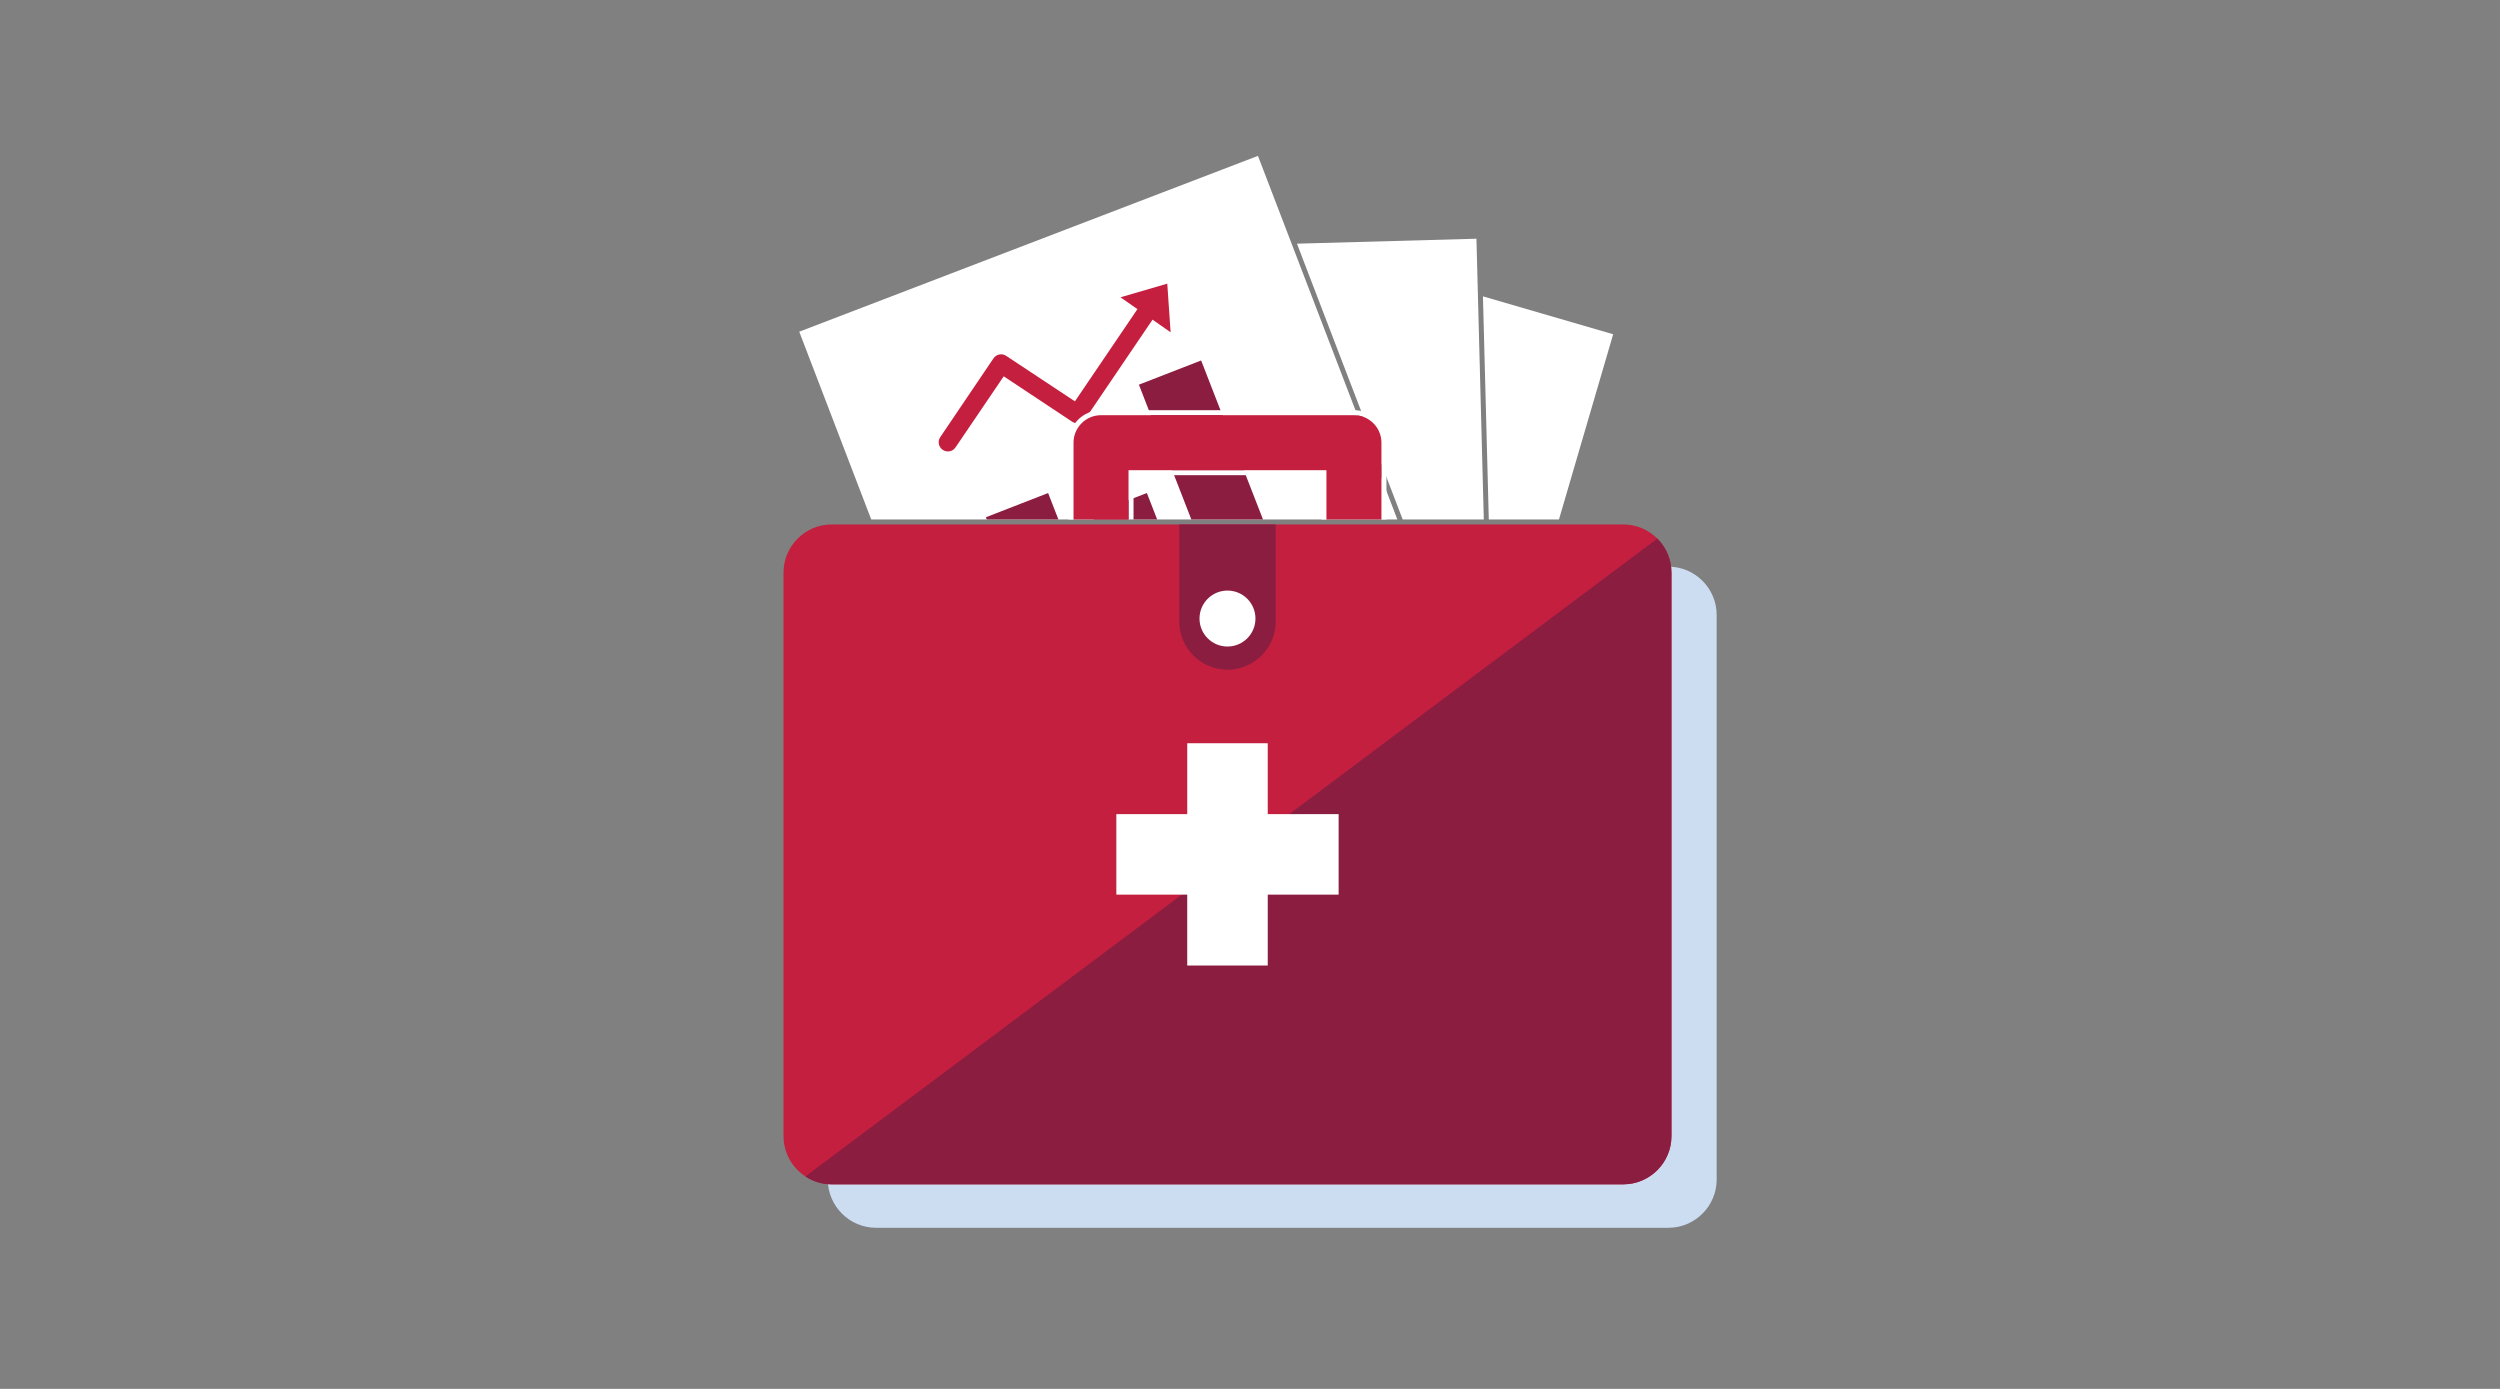
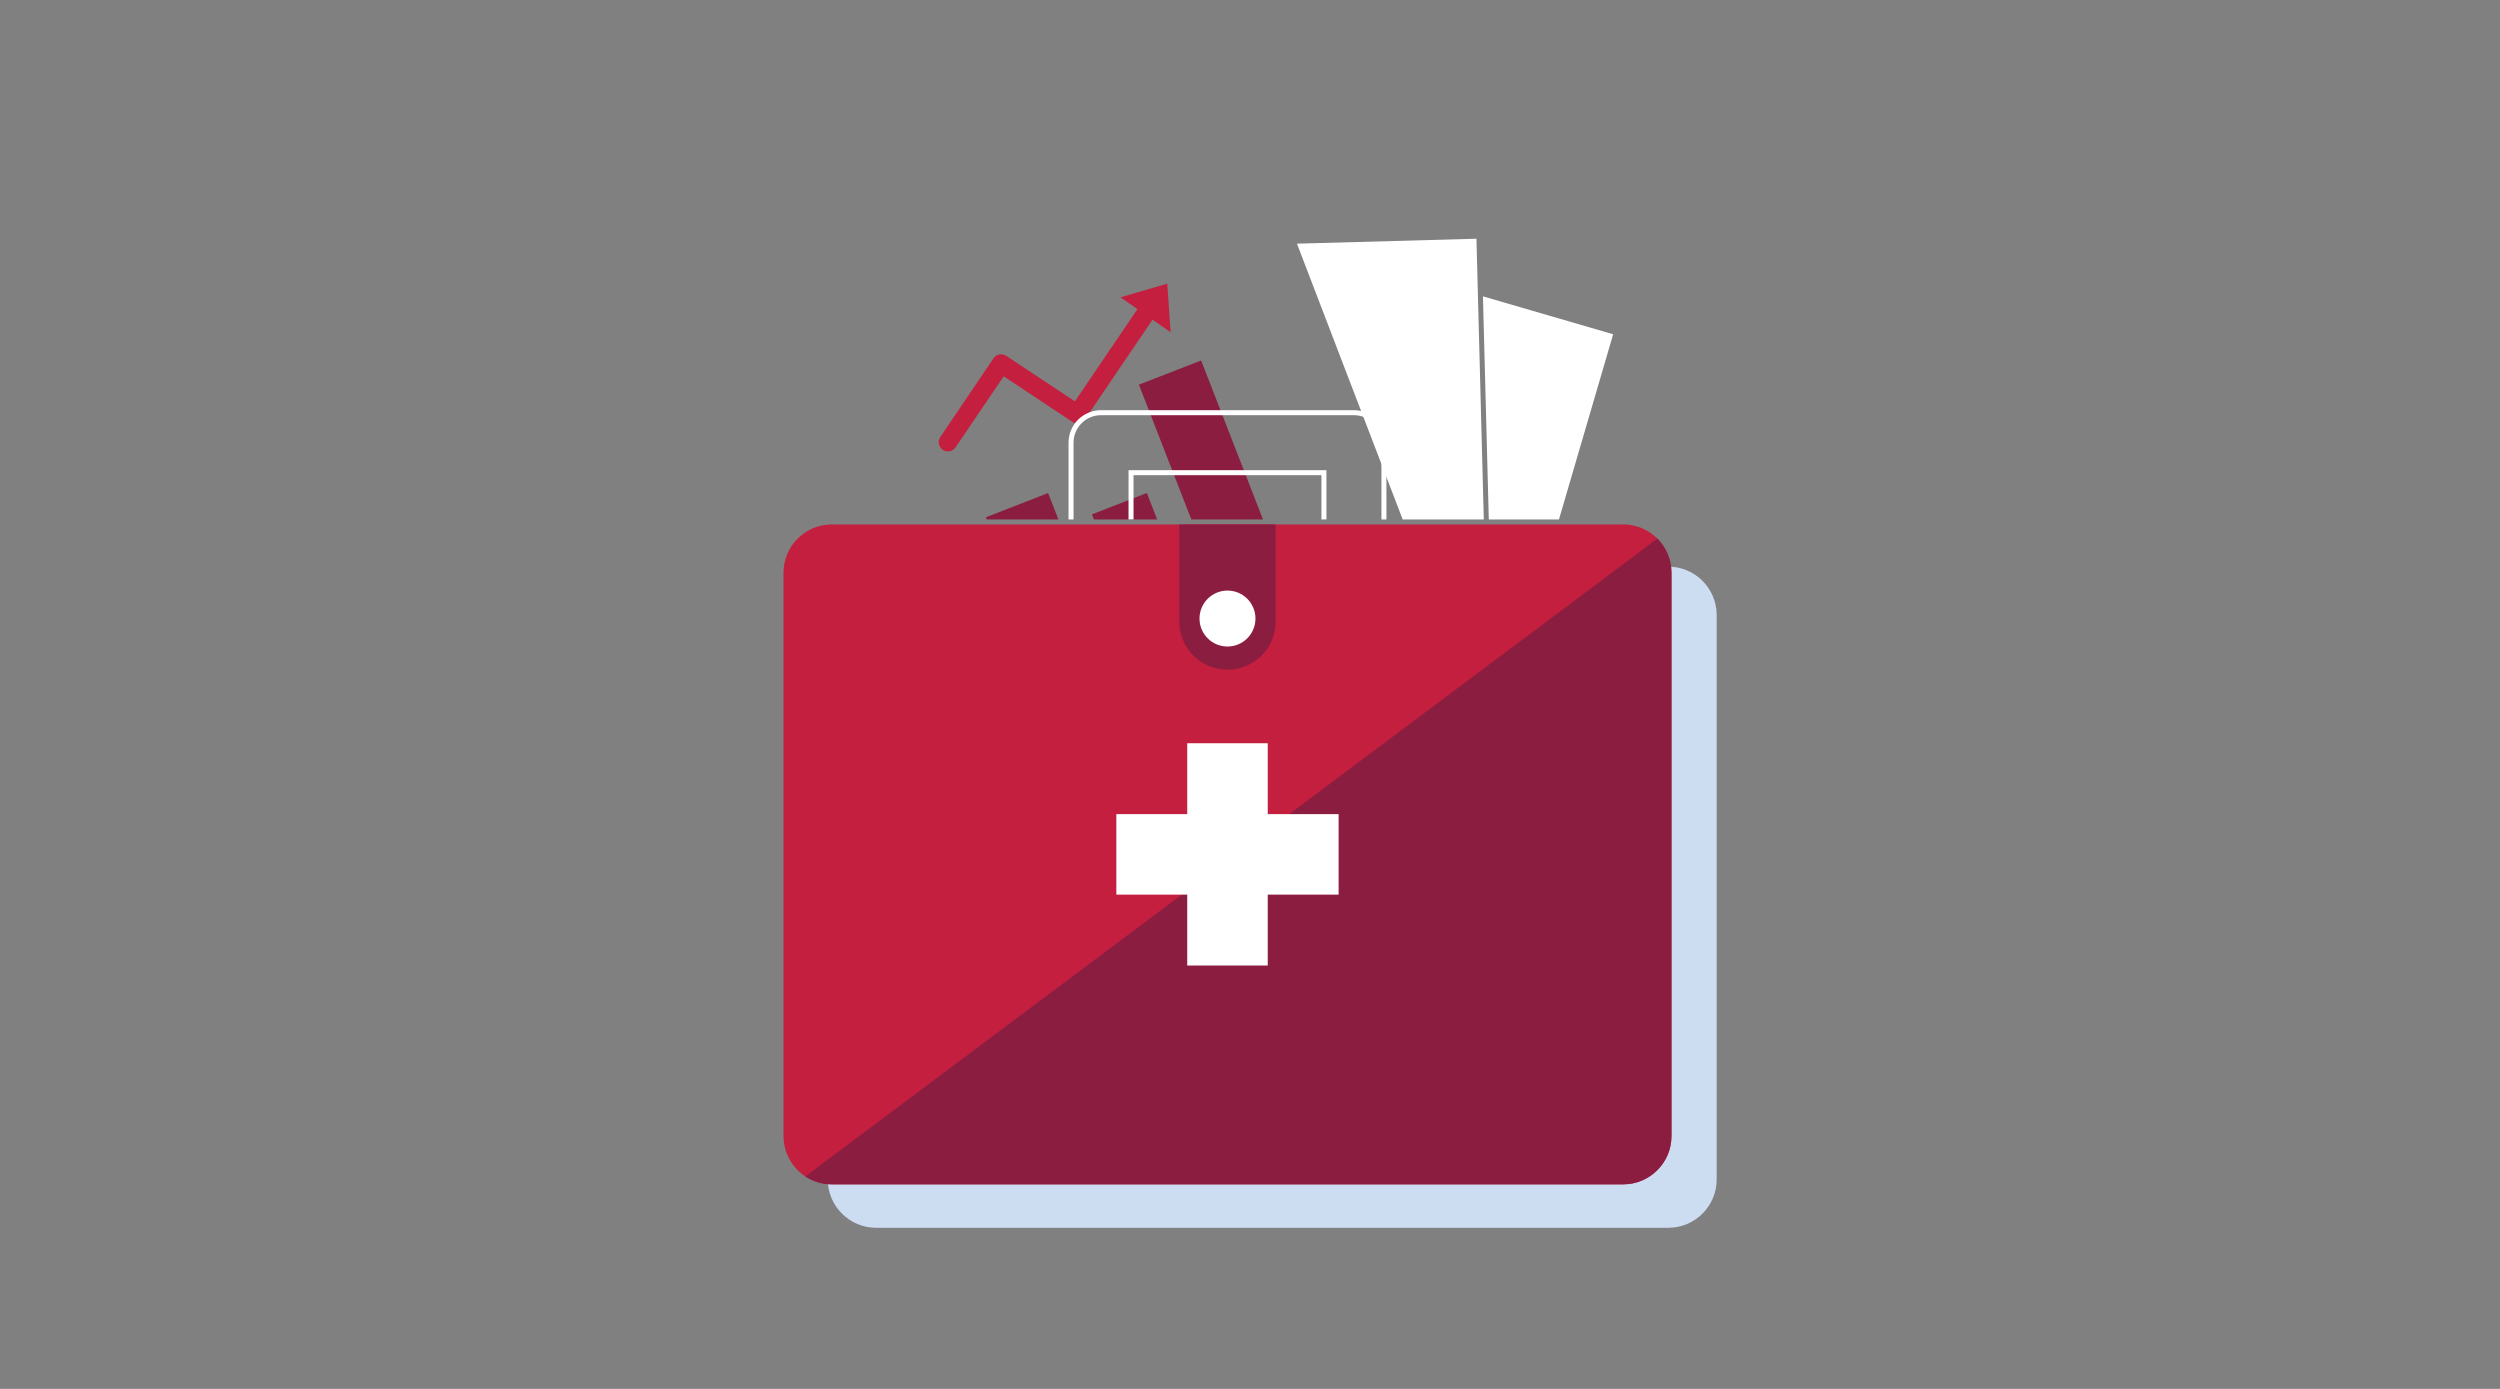
<svg xmlns="http://www.w3.org/2000/svg" width="450px" height="250px" viewBox="0 0 450 250" version="1.1">
  <rect x="0" y="0" width="450" height="250" fill="#808080" stroke="none" />
  <title>Illustrations/Blue/Objects/financial-health-check-450x250</title>
  <desc>Created with Sketch.</desc>
  <g id="Illustrations/Blue/Objects/financial-health-check-450x250" stroke="none" stroke-width="1" fill="none" fill-rule="evenodd">
    <path d="M300.323,221 L157.677,221 C152.905,221 149,217.093 149,212.317 L149,110.684 C149,105.908 152.905,102 157.677,102 L300.323,102 C305.096,102 309,105.908 309,110.684 L309,212.317 C309,217.093 305.096,221 300.323,221" id="Shadow" fill="#CCDDF2" />
    <g id="Art" transform="translate(141, 28)">
      <polygon id="Fill-4" fill="#FFFFFF" points="126.984 65.498 139.615 65.498 149.369 32.168 125.931 25.342" />
      <polygon id="Fill-5" fill="#FFFFFF" points="92.454 15.861 111.482 65.498 126.084 65.498 124.758 14.97" />
-       <polygon id="Fill-6" fill="#FFFFFF" points="2.865 31.706 15.82 65.498 110.519 65.498 85.43 0.054" />
      <polygon id="Fill-7" fill="#8B1D41" points="36.46 65.105 36.613 65.498 49.51 65.498 47.661 60.747" />
      <polygon id="Fill-8" fill="#8B1D41" points="55.552 64.587 55.906 65.498 67.287 65.498 65.436 60.741" />
      <polygon id="Fill-9" fill="#8B1D41" points="64.002 41.241 73.439 65.498 86.337 65.498 75.203 36.883" />
      <path d="M69.71,31.81 L69.109,23.056 L60.685,25.513 L63.739,27.644 L52.486,44.241 L40.1,36.047 C39.347,35.549 38.322,35.758 37.823,36.511 L28.246,50.682 C27.739,51.43 27.936,52.457 28.684,52.964 L28.707,52.98 C29.454,53.486 30.481,53.29 30.988,52.542 L39.671,39.736 C39.671,39.736 51.946,47.879 51.997,47.914 C52.751,48.425 53.786,48.227 54.298,47.473 L66.457,29.54 L69.71,31.81 Z" id="Fill-10" fill="#C41F3E" />
      <g id="Group-28" transform="translate(0, 45.45)">
        <path d="M151.194,139.728 L8.7,139.728 C3.933,139.728 0.032,135.828 0.032,131.061 L0.032,29.616 C0.032,24.848 3.933,20.948 8.7,20.948 L151.194,20.948 C155.961,20.948 159.861,24.848 159.861,29.616 L159.861,131.061 C159.861,135.828 155.961,139.728 151.194,139.728" id="Fill-12" fill="#C41F3E" />
        <path d="M151.194,139.728 C155.961,139.728 159.861,135.828 159.861,131.061 L159.861,29.616 C159.861,27.233 158.887,25.068 157.318,23.497 L3.993,138.289 L3.968,138.307 C5.331,139.202 6.956,139.728 8.7,139.728 L151.194,139.728 Z" id="Fill-14" fill="#8B1D41" />
        <path d="M79.947,47.094 L79.947,47.094 C75.152,47.094 71.265,43.206 71.265,38.412 L71.265,20.948 L88.628,20.948 L88.628,38.412 C88.628,43.206 84.742,47.094 79.947,47.094" id="Fill-16" fill="#8B1D41" />
        <polygon id="Fill-18" fill="#FFFFFF" points="99.952 73.093 87.192 73.093 87.192 60.333 72.702 60.333 72.702 73.093 59.941 73.093 59.941 87.583 72.702 87.583 72.702 100.344 87.192 100.344 87.192 87.583 99.952 87.583" />
        <path d="M84.983,37.889 C84.983,40.67 82.728,42.925 79.947,42.925 C77.165,42.925 74.911,40.67 74.911,37.889 C74.911,35.108 77.165,32.853 79.947,32.853 C82.728,32.853 84.983,35.108 84.983,37.889" id="Fill-20" fill="#FFFFFF" />
        <polygon id="Fill-22" fill="#FFFFFF" points="97.758 11.183 62.135 11.183 62.135 20.048 63.035 20.048 63.035 12.083 96.858 12.083 96.858 20.048 97.758 20.048" />
        <path d="M102.708,0.383 L57.185,0.383 C53.96,0.383 51.335,3.007 51.335,6.233 L51.335,20.048 L52.235,20.048 L52.235,6.233 C52.235,3.504 54.456,1.283 57.185,1.283 L102.708,1.283 C105.437,1.283 107.658,3.504 107.658,6.233 L107.658,20.048 L108.558,20.048 L108.558,6.233 C108.558,3.007 105.934,0.383 102.708,0.383" id="Fill-24" fill="#FFFFFF" />
-         <path d="M62.135,11.183 L97.758,11.183 L97.758,20.048 L107.658,20.048 L107.658,6.233 C107.658,3.504 105.438,1.283 102.708,1.283 L57.185,1.283 C54.456,1.283 52.235,3.504 52.235,6.233 L52.235,20.048 L62.135,20.048 L62.135,11.183 Z" id="Fill-26" fill="#C41F3E" />
      </g>
    </g>
  </g>
</svg>